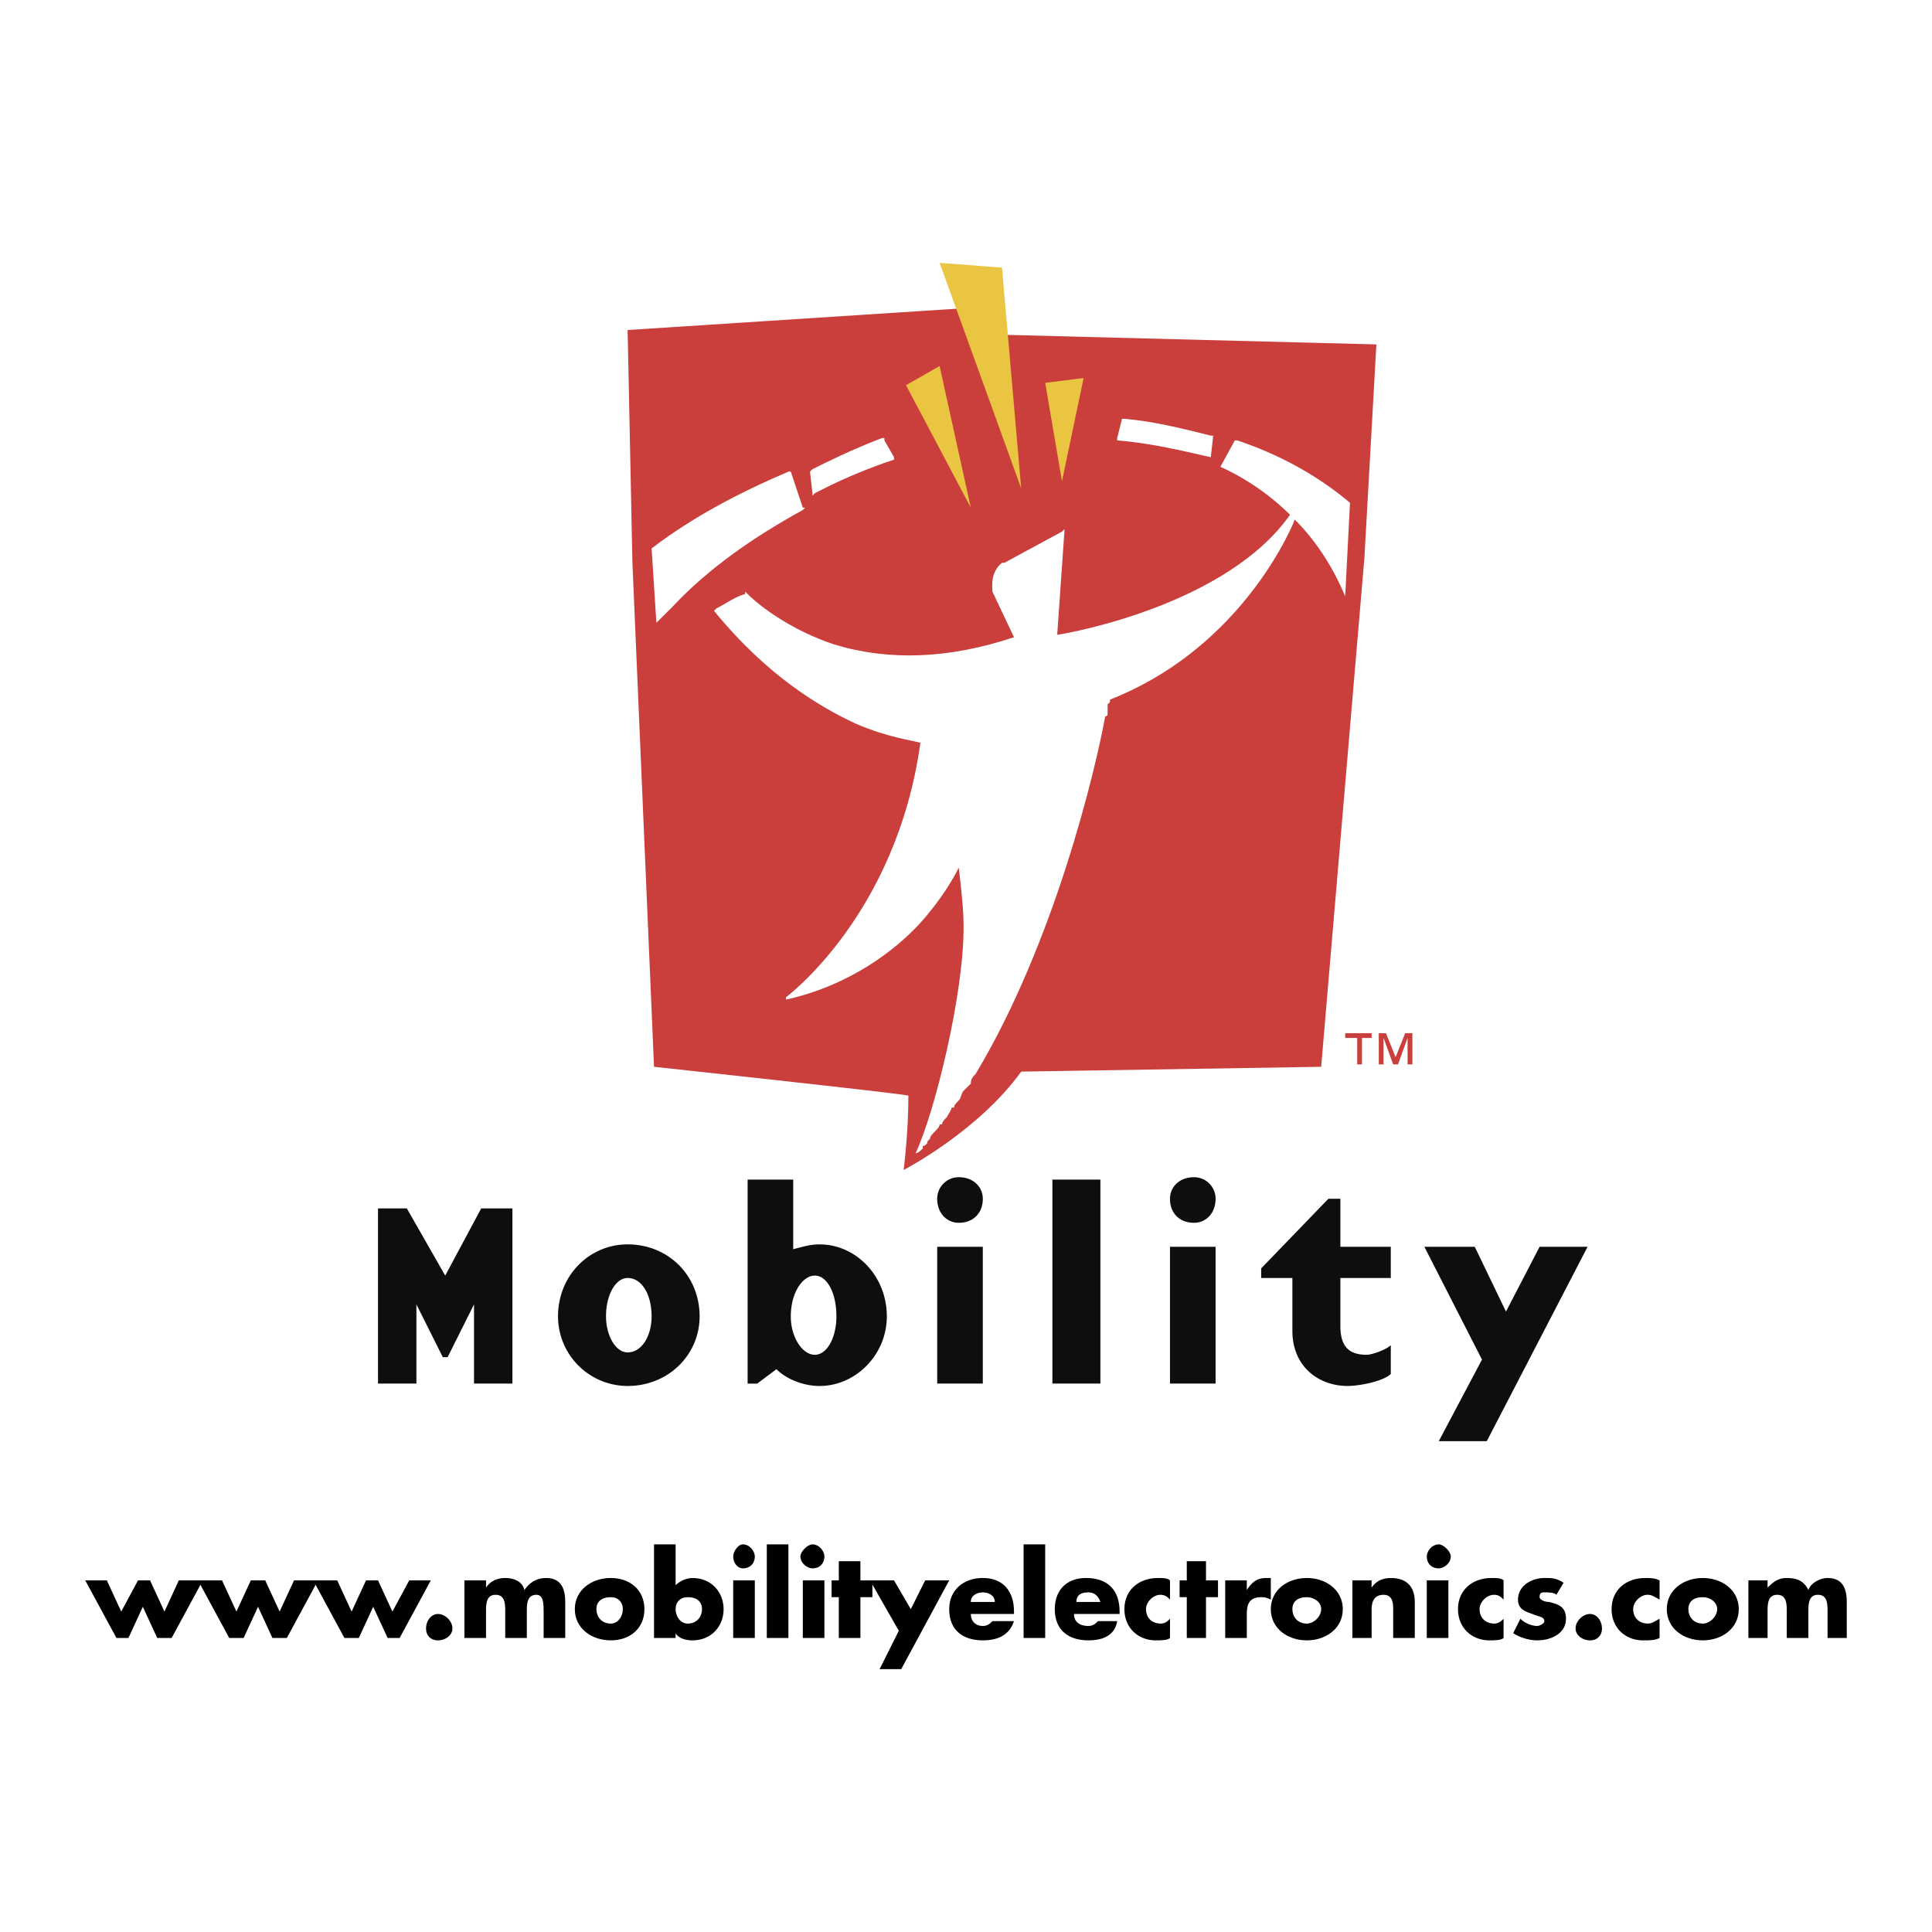
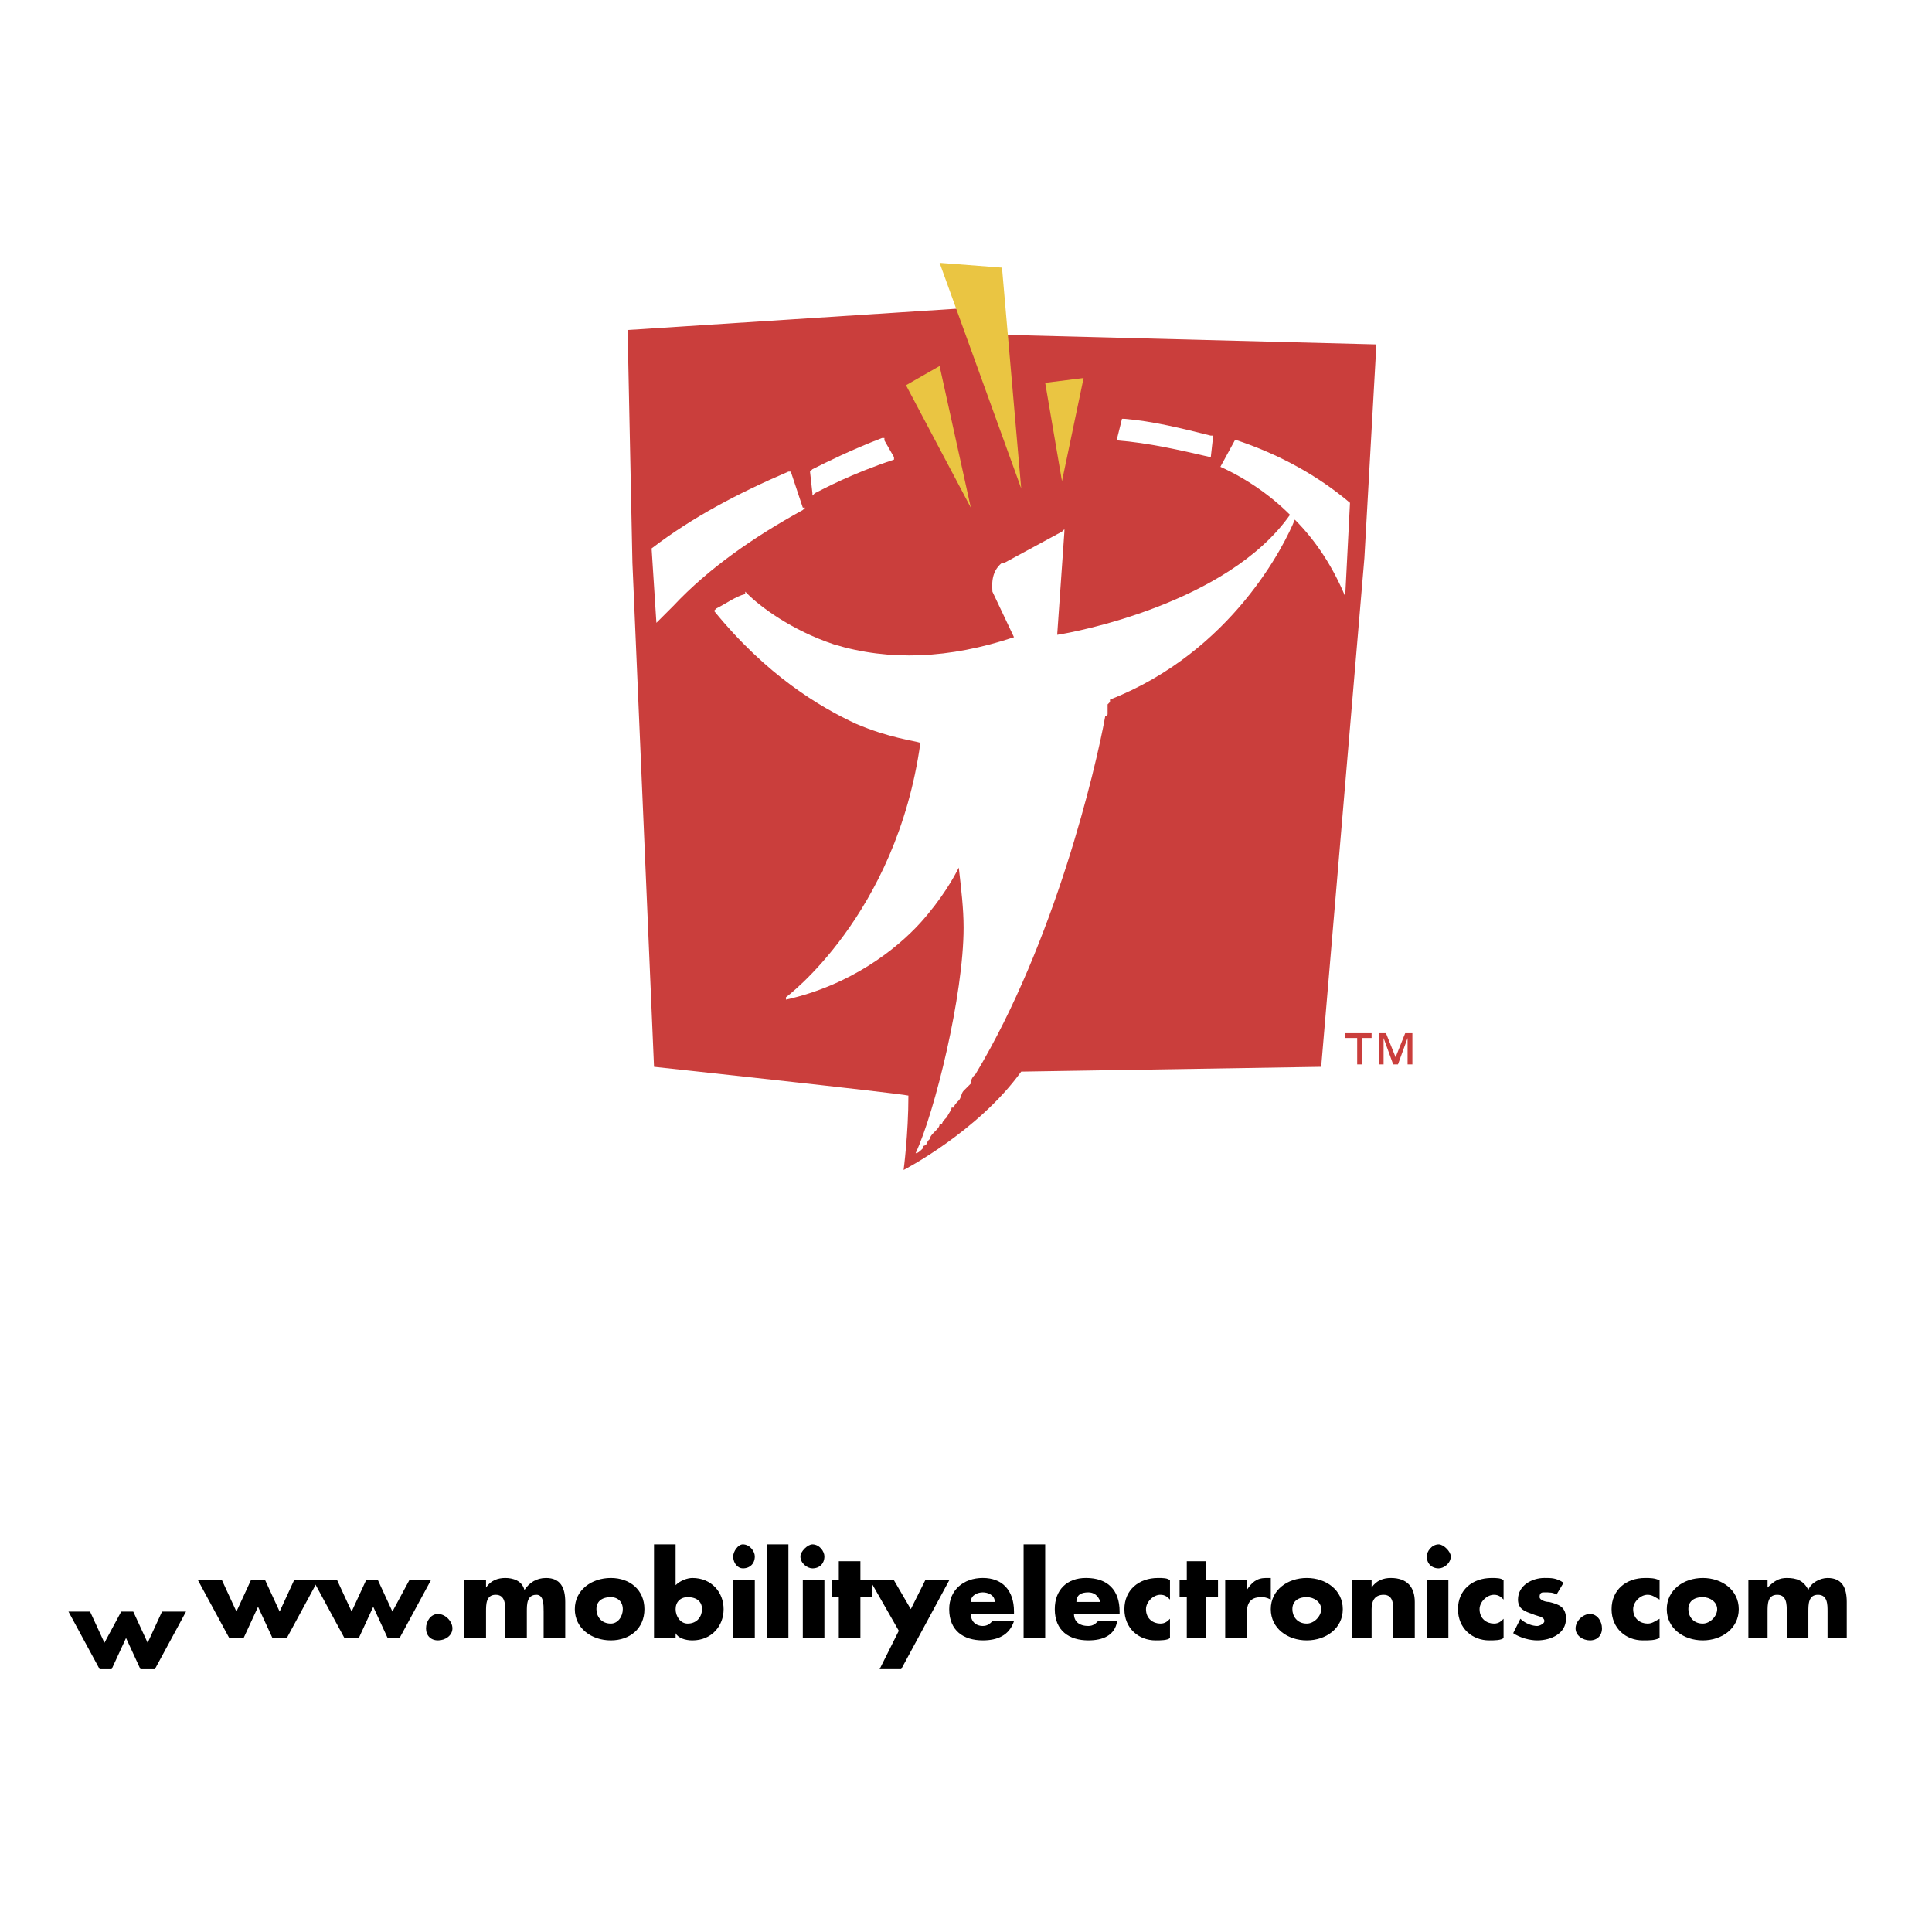
<svg xmlns="http://www.w3.org/2000/svg" width="2500" height="2500" viewBox="0 0 192.756 192.756">
  <g fill-rule="evenodd" clip-rule="evenodd">
    <path fill="#fff" d="M0 0h192.756v192.756H0V0z" />
-     <path fill="#0c0e0f" d="M47.293 138.041v-7.902l-2.634 5.267h-.479l-2.634-5.267v7.902h-3.831v-17.48h2.874l3.831 6.705 3.591-6.705h3.113v17.48h-3.831zM65.011 131.336c0 1.916-.958 3.592-2.394 3.592-1.197 0-2.155-1.676-2.155-3.592 0-2.154.958-3.83 2.155-3.83 1.437 0 2.394 1.676 2.394 3.83zm-2.394-7.184c-3.831 0-6.944 3.113-6.944 7.184a6.948 6.948 0 0 0 6.944 6.943c4.07 0 7.183-3.111 7.183-6.943 0-4.07-3.112-7.184-7.183-7.184zM83.448 131.336c0 2.154-.958 3.832-2.155 3.832s-2.395-1.678-2.395-3.832c0-2.395 1.197-4.07 2.395-4.07s2.155 1.675 2.155 4.07zm-4.309-6.703v-6.945H74.59v20.354h.958l1.916-1.438c.958.959 2.634 1.676 4.31 1.676 3.592 0 6.705-3.111 6.705-6.943 0-4.07-3.113-7.184-6.705-7.184-.96-.001-1.678.24-2.635.48zM98.055 119.604c0 1.438-.959 2.395-2.395 2.395-1.197 0-2.155-.957-2.155-2.395 0-1.197.958-2.154 2.155-2.154 1.436-.001 2.395.956 2.395 2.154zm-4.55 4.789h4.55v13.648h-4.55v-13.648zM104.998 117.688h4.789v20.353h-4.789v-20.353zM121.279 119.604c0 1.438-.957 2.395-2.154 2.395-1.438 0-2.395-.957-2.395-2.395 0-1.197.957-2.154 2.395-2.154a2.143 2.143 0 0 1 2.154 2.154zm-4.549 4.789h4.549v13.648h-4.549v-13.648zM134.449 138.279c-2.873 0-5.508-1.914-5.508-5.506v-5.268h-3.113v-.959l6.705-6.943h1.197v4.789h5.029v3.113h-5.029v4.789c0 2.154.957 2.873 2.635 2.873.479 0 1.914-.48 2.395-.959v2.873c-.719.72-3.114 1.198-4.311 1.198zM153.604 124.393h4.789l-10.057 19.394h-4.789l4.31-8.141-5.746-11.253h5.028l3.113 6.464 3.352-6.464z" />
    <path d="M90.153 116.73s7.421-3.832 11.732-9.816l29.93-.479 4.311-50.762 1.197-21.31-37.113-.958-4.31-2.634-33.282 2.155.479 23.226 2.155 50.283s24.423 2.633 25.38 2.873c-.001 3.831-.479 7.422-.479 7.422z" fill="#ca3e3c" />
    <path fill="#eac542" d="M96.857 50.645l-6.465-12.211 3.352-1.916 3.113 14.127zM105.955 48.011l-1.676-9.817 3.832-.478-2.156 10.295zM101.885 48.73l-8.141-22.507 6.225.479 1.916 22.028z" />
    <path d="M89.195 45.856c-4.31 1.437-6.944 2.874-7.901 3.352l-.239.24v-.24l-.24-2.155.24-.239c1.437-.718 3.831-1.916 6.943-3.113h.24v.239l.958 1.676v.24h-.001zM121.041 43.462l-.24 2.155c-3.113-.718-6.225-1.437-9.338-1.676v-.239l.479-1.916h.24c2.873.239 5.746.958 8.619 1.676h.24zM65.011 54.716c4.071-3.113 8.62-5.507 13.648-7.662h.239l1.197 3.591h.239l-.239.24c-4.789 2.634-9.338 5.747-12.93 9.578l-1.676 1.676-.478-7.423z" fill="#fff" />
    <path d="M91.35 115.055c1.915-4.07 4.788-15.803 4.788-22.507 0-1.916-.239-3.831-.479-5.986-.479.958-1.676 3.113-3.831 5.507-2.395 2.633-6.943 6.225-13.409 7.662v-.24s11.014-8.14 13.409-25.38c-.718-.239-3.113-.479-6.465-1.916-3.592-1.676-8.859-4.789-14.127-11.254l.24-.239c.958-.479 1.916-1.197 2.873-1.437v-.239l.24.239c1.197 1.197 4.31 3.592 8.62 5.028 5.507 1.676 11.493 1.437 17.957-.719l-2.154-4.549c0-.479-.238-1.916.957-2.874h.24l5.746-3.113.24-.239v.239l-.719 10.296c1.676-.239 17-3.113 23.227-11.972-1.916-1.916-4.311-3.592-6.945-4.789l1.438-2.634h.24c4.309 1.437 8.141 3.592 11.252 6.226l-.479 9.338c-1.197-2.873-2.873-5.507-5.027-7.662-.959 2.395-6.227 13.169-18.438 17.958v.24l-.238.239v.957s0 .24-.24.24c-.957 5.268-5.029 22.507-12.93 35.676-.24.24-.479.479-.479.959l-.719.717c-.239.24-.239.719-.479.959-.239.238-.479.479-.479.719h-.24c0 .238-.24.479-.479.957-.239.24-.479.479-.479.719h-.24c0 .238-.239.479-.479.717-.239.24-.479.48-.479.719l-.24.24c0 .24-.239.479-.479.479v.24c-.236.238-.476.479-.715.479z" fill="#fff" />
    <path d="M140.914 106.195h-.479v-2.635l-.959 2.635h-.479l-.957-2.635v2.635h-.48v-3.113h.719l.959 2.395.957-2.395h.719v3.113zm-4.07-2.634h-.959v2.635h-.479v-2.635h-1.197v-.479h2.635v.479z" fill="#ca3e3c" />
-     <path d="M12.095 160.787l1.676-3.113h1.198l1.437 3.113 1.436-3.113h2.395l-3.113 5.748h-1.437l-1.437-3.113-1.436 3.113h-1.197l-3.113-5.748h2.155l1.436 3.113z" />
+     <path d="M12.095 160.787h1.198l1.437 3.113 1.436-3.113h2.395l-3.113 5.748h-1.437l-1.437-3.113-1.436 3.113h-1.197l-3.113-5.748h2.155l1.436 3.113z" />
    <path d="M23.588 160.787l1.437-3.113h1.437l1.437 3.113 1.436-3.113h2.395l-3.113 5.748H27.18l-1.436-3.113-1.437 3.113H22.87l-3.113-5.748h2.395l1.436 3.113z" />
    <path d="M35.082 160.787l1.436-3.113h1.197l1.437 3.113 1.677-3.113h2.154l-3.112 5.748h-1.198l-1.436-3.113-1.437 3.113h-1.437l-3.113-5.748h2.395l1.437 3.113zM45.138 162.463c0 .719-.718 1.197-1.437 1.197s-1.197-.479-1.197-1.197.479-1.436 1.197-1.436 1.437.717 1.437 1.436zM48.49 158.393c.479-.719 1.197-.957 1.916-.957s1.676.238 1.916 1.197c.479-.719 1.197-1.197 2.155-1.197 1.437 0 1.916.957 1.916 2.395v3.592h-2.155v-2.635c0-.719 0-1.676-.718-1.676-.958 0-.958.957-.958 1.676v2.635h-2.155v-2.635c0-.719 0-1.676-.958-1.676s-.958.957-.958 1.676v2.635h-2.155v-5.748h2.155v.718h-.001zM60.941 159.35c.718 0 1.197.48 1.197 1.197 0 .719-.479 1.438-1.197 1.438-.958 0-1.437-.719-1.437-1.438 0-.717.479-1.197 1.437-1.197zm0-1.914c-1.915 0-3.591 1.197-3.591 3.111 0 1.916 1.676 3.113 3.591 3.113 1.916 0 3.353-1.197 3.353-3.113-.001-1.914-1.437-3.111-3.353-3.111zM68.603 159.35c.958 0 1.437.48 1.437 1.197 0 .719-.479 1.438-1.437 1.438-.718 0-1.197-.719-1.197-1.438 0-.717.479-1.197 1.197-1.197zm-3.352 4.072h2.155v-.48c.24.48.958.719 1.676.719 1.916 0 3.113-1.436 3.113-3.113 0-1.676-1.197-3.111-3.113-3.111-.479 0-1.197.238-1.676.719v-4.072h-2.155v9.338zM73.152 157.674h2.155v5.748h-2.155v-5.748zm2.156-2.395c0 .719-.479 1.197-1.198 1.197-.479 0-.958-.479-.958-1.197 0-.479.479-1.197.958-1.197.719 0 1.198.719 1.198 1.197zM76.504 154.082h2.156v9.34h-2.156v-9.34zM80.096 157.674h2.155v5.748h-2.155v-5.748zm2.155-2.395c0 .719-.479 1.197-1.197 1.197-.479 0-1.197-.479-1.197-1.197 0-.479.718-1.197 1.197-1.197.718 0 1.197.719 1.197 1.197zM85.843 163.422h-2.155v-4.072h-.719v-1.676h.719v-1.914h2.155v1.914h1.197v1.676h-1.197v4.072z" />
    <path d="M86.801 157.674h2.394l1.676 2.873 1.437-2.873h2.394l-4.789 8.859h-2.155l1.916-3.83-2.873-5.029zM96.857 159.83c0-.719.717-.959 1.198-.959.479 0 1.197.24 1.197.959h-2.395zm4.309.957c0-2.154-1.197-3.352-3.111-3.352-1.917 0-3.353 1.197-3.353 3.111 0 2.156 1.437 3.113 3.353 3.113 1.436 0 2.633-.479 3.111-1.916h-2.154c-.238.24-.479.48-.957.48-.719 0-1.198-.48-1.198-1.197h4.309v-.239zM102.125 154.082h2.154v9.34h-2.154v-9.34zM107.393 159.83c0-.719.479-.959 1.197-.959.479 0 .957.24 1.197.959h-2.394zm4.31.957c0-2.154-1.197-3.352-3.354-3.352-1.914 0-3.113 1.197-3.113 3.111 0 2.156 1.438 3.113 3.354 3.113 1.436 0 2.633-.479 2.873-1.916h-1.916c-.238.24-.479.48-.957.48-.959 0-1.438-.48-1.438-1.197h4.551v-.239zM116.73 159.59c-.24-.24-.479-.479-.957-.479-.719 0-1.438.719-1.438 1.436 0 .959.719 1.438 1.438 1.438.479 0 .717-.24.957-.479v1.916c-.24.238-.957.238-1.438.238-1.676 0-3.111-1.197-3.111-3.113 0-1.914 1.436-3.111 3.352-3.111.479 0 .957 0 1.197.238v1.916zM120.322 163.422h-1.916v-4.072h-.718v-1.676h.718v-1.914h1.916v1.914h1.198v1.676h-1.198v4.072zM124.393 158.633c.479-.719.957-1.197 1.916-1.197h.479v2.154c-.479-.24-.719-.24-.959-.24-1.195 0-1.436.719-1.436 1.678v2.395h-2.154v-5.748h2.154v.958z" />
    <path d="M130.379 159.35c.719 0 1.436.48 1.436 1.197 0 .719-.717 1.438-1.436 1.438-.959 0-1.438-.719-1.438-1.438 0-.717.479-1.197 1.438-1.197zm0-1.914c-1.916 0-3.592 1.197-3.592 3.111 0 1.916 1.676 3.113 3.592 3.113 1.914 0 3.592-1.197 3.592-3.113 0-1.914-1.678-3.111-3.592-3.111zM136.844 158.393c.479-.719 1.197-.957 1.916-.957 1.676 0 2.393.957 2.393 2.395v3.592h-2.154v-2.875c0-.479 0-1.436-.957-1.436-.959 0-1.197.719-1.197 1.436v2.875h-1.916v-5.748h1.916v.718h-.001zM142.35 157.674h2.156v5.748h-2.156v-5.748zm2.394-2.395c0 .719-.717 1.197-1.197 1.197-.717 0-1.197-.479-1.197-1.197 0-.479.48-1.197 1.197-1.197.48 0 1.197.719 1.197 1.197zM150.012 159.59c-.238-.24-.479-.479-.957-.479-.719 0-1.438.719-1.438 1.436 0 .959.719 1.438 1.438 1.438.479 0 .719-.24.957-.479v1.916c-.238.238-.957.238-1.436.238-1.676 0-3.113-1.197-3.113-3.113 0-1.914 1.438-3.111 3.352-3.111.48 0 .959 0 1.197.238v1.916zM155.279 159.111c-.238-.24-.717-.24-1.197-.24-.238 0-.479 0-.479.479 0 .24.479.48.959.48.957.238 1.676.479 1.676 1.676 0 1.436-1.438 2.154-2.873 2.154-.719 0-1.676-.238-2.395-.719l.719-1.436c.479.479 1.195.719 1.676.719.238 0 .717-.24.717-.48 0-.479-.717-.479-1.197-.717-.717-.24-1.436-.48-1.436-1.438 0-1.436 1.436-2.154 2.633-2.154.719 0 1.197 0 1.916.479l-.719 1.197zM159.83 162.463c0 .719-.479 1.197-1.197 1.197s-1.438-.479-1.438-1.197.719-1.436 1.438-1.436 1.197.717 1.197 1.436zM165.576 159.59c-.479-.24-.719-.479-1.197-.479-.719 0-1.438.719-1.438 1.436 0 .959.719 1.438 1.438 1.438.479 0 .719-.24 1.197-.479v1.916c-.479.238-.957.238-1.676.238-1.676 0-3.113-1.197-3.113-3.113 0-1.914 1.438-3.111 3.352-3.111.48 0 .959 0 1.438.238v1.916h-.001zM169.887 159.35c.717 0 1.436.48 1.436 1.197 0 .719-.719 1.438-1.436 1.438-.959 0-1.438-.719-1.438-1.438 0-.717.479-1.197 1.438-1.197zm0-1.914c-1.916 0-3.592 1.197-3.592 3.111 0 1.916 1.676 3.113 3.592 3.113 1.914 0 3.59-1.197 3.59-3.113 0-1.914-1.676-3.111-3.59-3.111zM176.35 158.393c.719-.719 1.199-.957 1.916-.957.959 0 1.676.238 2.156 1.197.238-.719 1.195-1.197 1.914-1.197 1.438 0 1.916.957 1.916 2.395v3.592h-1.916v-2.635c0-.719 0-1.676-.957-1.676s-.957.957-.957 1.676v2.635h-2.156v-2.635c0-.719 0-1.676-.957-1.676-.959 0-.959.957-.959 1.676v2.635h-1.914v-5.748h1.914v.718z" />
  </g>
</svg>